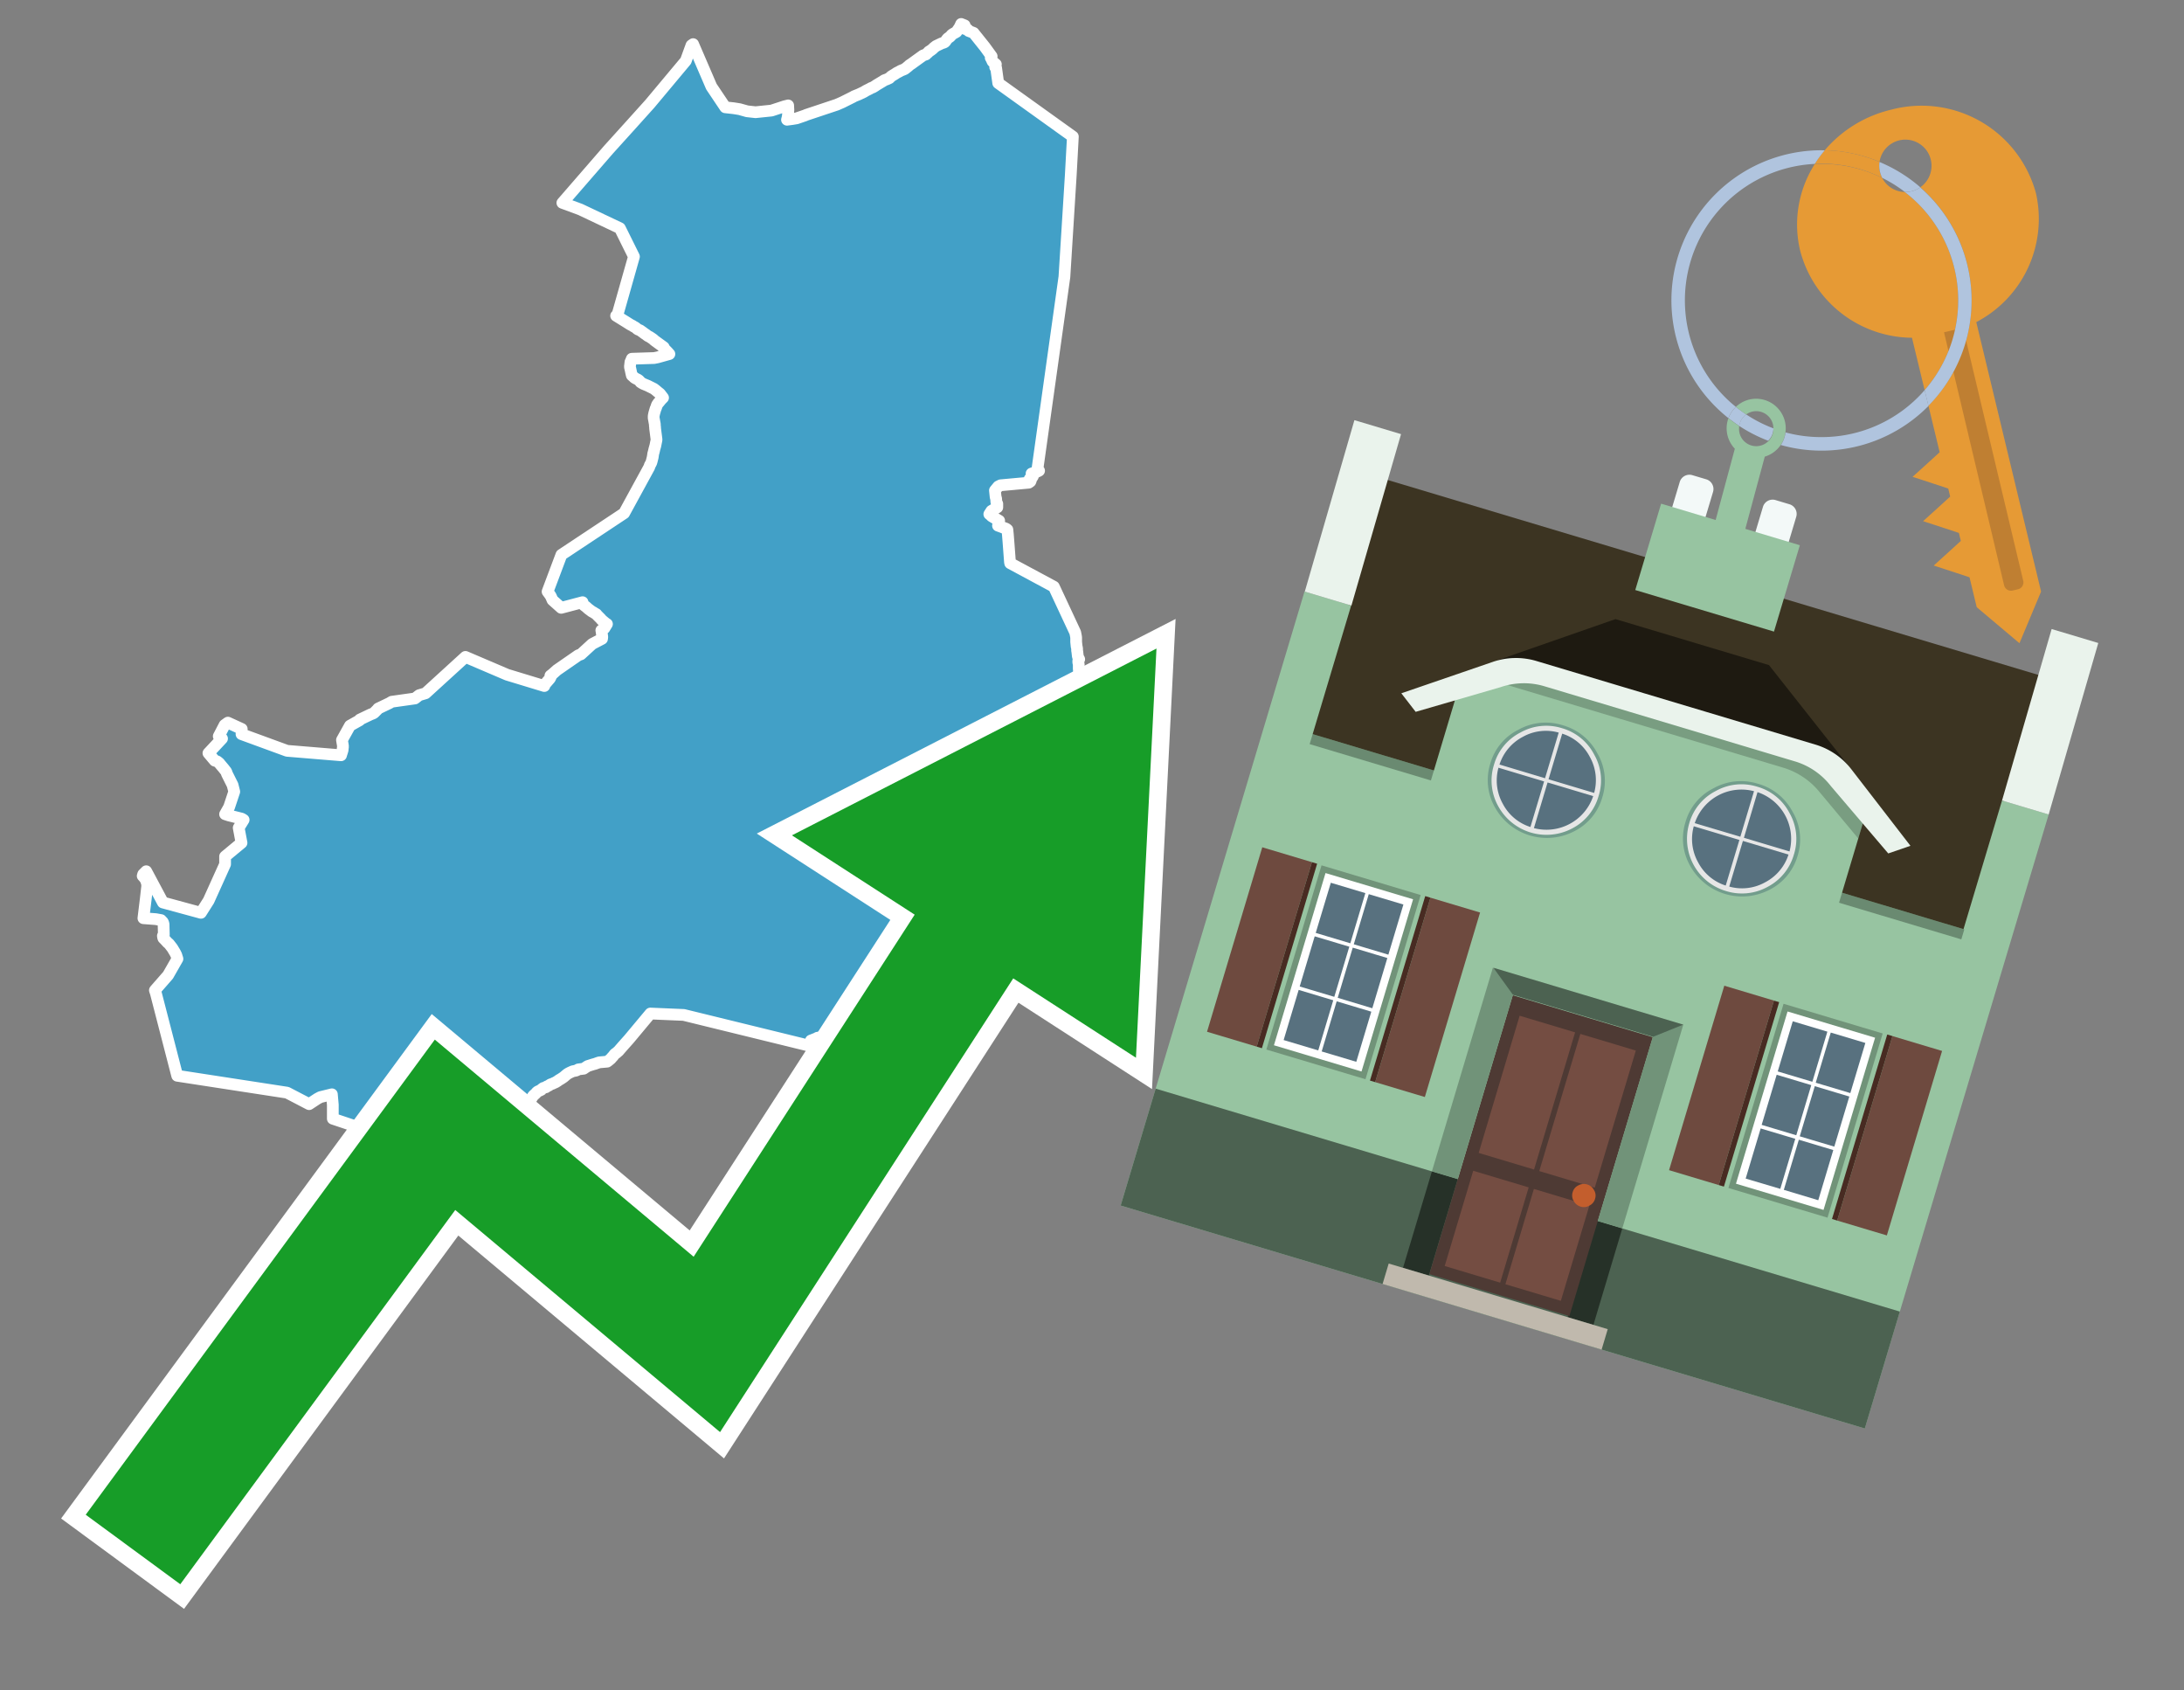
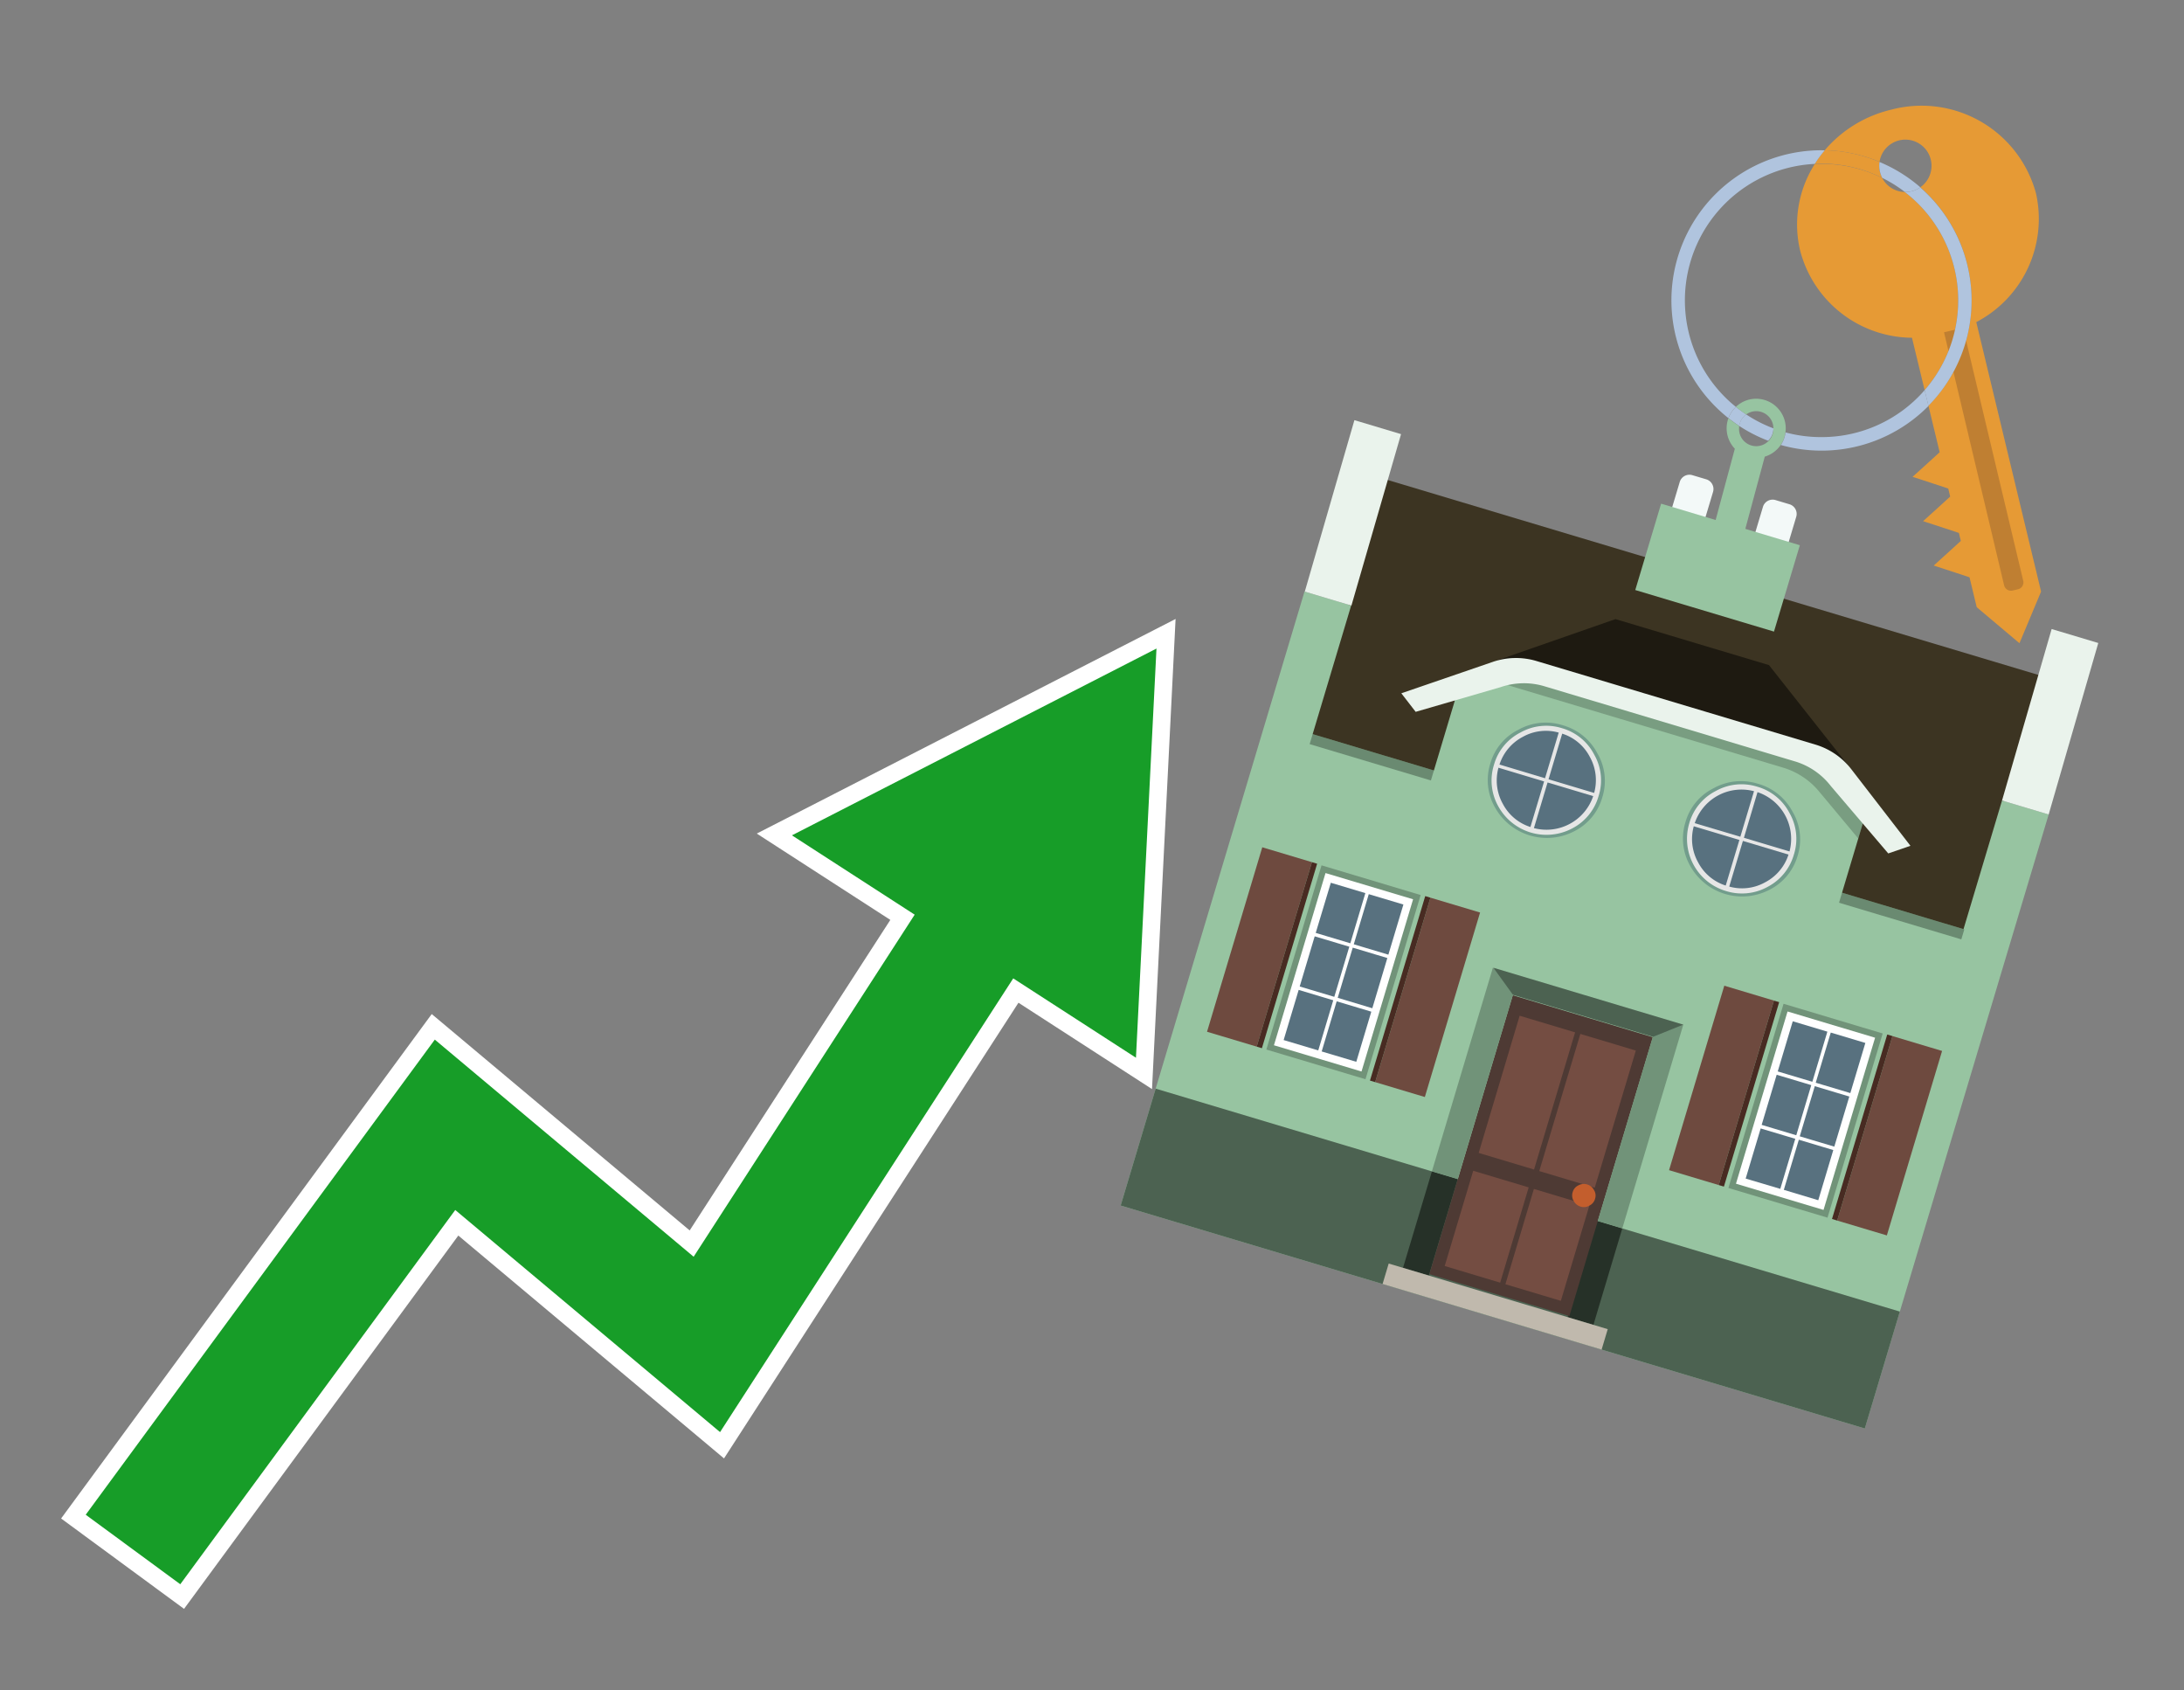
<svg xmlns="http://www.w3.org/2000/svg" id="Text" width="93.05" height="72" viewBox="0 0 93.05 72">
  <rect x="0" y="0" width="93.05" height="72" fill="#808080" stroke="none" />
-   <polygon points="25.86,26.58 25.81,26.55 25.63,26.4 25.6,26.36 25.56,26.32 25.47,26.23 25.44,26.2 25.41,26.16 25.34,26.12 25.28,26.08 25.22,26.05 25.06,25.93 24.96,25.84 24.89,25.79 24.86,25.76 24.83,25.72 24.82,25.69 24.82,25.65 23.91,25.89 23.54,25.56 23.51,25.49 23.47,25.4 23.44,25.35 23.33,25.2 23.92,23.63 26.59,21.86 27.66,19.9 27.69,19.81 27.72,19.76 27.75,19.7 27.77,19.63 27.81,19.47 27.83,19.33 27.86,19.22 27.88,19.13 27.92,18.99 27.93,18.94 27.95,18.84 27.97,18.74 27.97,18.71 27.91,18.24 27.91,18.2 27.9,18.13 27.9,18.07 27.89,18.02 27.87,17.91 27.86,17.85 27.85,17.81 27.85,17.72 27.86,17.67 27.87,17.62 27.88,17.58 27.93,17.41 27.95,17.37 27.99,17.25 28.05,17.16 28.08,17.13 28.12,17.08 28.17,17.02 28.25,16.94 28.22,16.9 28.15,16.81 28.12,16.77 28.02,16.69 27.95,16.63 27.86,16.56 27.7,16.48 27.6,16.43 27.43,16.36 27.37,16.33 27.29,16.28 27.26,16.24 27.22,16.2 27.18,16.17 27.08,16.12 27.03,16.09 27,16.06 26.92,15.99 26.9,15.91 26.86,15.72 26.84,15.64 26.84,15.57 26.85,15.54 26.85,15.49 26.86,15.45 26.86,15.42 26.88,15.38 26.92,15.28 27.87,15.25 28.02,15.22 28.27,15.15 28.52,15.08 28.44,14.99 28.39,14.94 28.27,14.82 28.28,14.79 27.88,14.5 27.84,14.46 27.77,14.41 27.68,14.35 27.6,14.31 27.51,14.24 27.46,14.21 27.41,14.17 27.27,14.07 27.17,14.03 27.1,13.97 27.06,13.94 27,13.91 26.94,13.87 26.86,13.83 26.67,13.71 26.25,13.45 26.31,13.4 27.01,10.93 26.41,9.72 24.72,8.92 23.96,8.64 25.93,6.37 26.88,5.32 26.97,5.22 27.69,4.42 29.22,2.59 29.46,1.93 29.53,1.88 30.31,3.69 30.9,4.57 31.26,4.61 31.51,4.65 31.83,4.74 32.19,4.78 32.87,4.71 33.42,4.53 33.58,4.49 33.59,4.68 33.58,4.81 33.56,4.99 33.53,5.1 33.76,5.07 33.94,5.04 34.29,4.92 34.36,4.89 35.65,4.46 35.88,4.36 35.98,4.31 36.06,4.27 36.28,4.16 36.34,4.13 36.39,4.1 36.59,4.02 36.8,3.92 36.85,3.89 36.9,3.86 37,3.81 37.06,3.78 37.11,3.75 37.19,3.72 37.29,3.66 37.33,3.63 37.53,3.51 37.58,3.48 37.63,3.45 37.67,3.42 37.78,3.38 37.89,3.33 37.93,3.29 37.96,3.26 38.02,3.22 38.12,3.16 38.21,3.1 38.31,3.05 38.38,3.01 38.48,2.97 38.55,2.94 38.7,2.82 38.74,2.78 38.86,2.7 38.9,2.67 39.08,2.54 39.33,2.36 39.45,2.32 39.5,2.27 39.54,2.24 39.57,2.2 39.65,2.15 39.69,2.12 39.73,2.09 39.79,2.03 39.88,1.96 40.11,1.85 40.23,1.81 40.27,1.78 40.31,1.72 40.34,1.68 40.37,1.64 40.41,1.61 40.47,1.57 40.5,1.54 40.54,1.49 40.59,1.45 40.75,1.36 40.88,1.17 40.91,1.11 40.95,1.02 41.1,1.08 41.08,1.2 41.1,1.23 41.23,1.26 41.24,1.29 41.27,1.32 41.48,1.4 41.96,2 42.25,2.4 42.23,2.43 42.21,2.46 42.23,2.49 42.29,2.62 42.43,2.74 42.4,2.86 42.44,2.89 42.53,3.54 45.71,5.82 45.62,7.47 45.35,11.79 44.2,19.98 44.27,20.05 44.19,20.09 43.95,20.17 44.01,20.28 43.98,20.33 43.87,20.4 43.92,20.46 43.9,20.51 43.83,20.56 42.63,20.67 42.53,20.72 42.39,20.89 42.42,21.18 42.44,21.23 42.45,21.38 42.49,21.46 42.49,21.61 42.24,21.76 42.15,21.9 42.19,21.93 42.25,21.99 42.57,22.18 42.54,22.3 42.52,22.39 42.87,22.52 42.92,22.56 42.94,22.76 42.97,23.14 43.03,23.94 43.04,23.99 44.9,24.99 45.81,26.94 45.83,27.04 45.84,27.09 45.85,27.16 45.85,27.26 45.85,27.3 45.85,27.34 45.87,27.54 45.88,27.57 45.89,27.63 45.89,27.71 45.9,27.76 45.92,27.94 45.94,28.01 45.98,28.08 45.94,28.15 45.94,28.21 45.95,28.25 45.96,28.3 45.96,28.35 45.96,28.4 45.96,28.48 45.97,28.59 45.97,28.62 45.97,28.68 45.97,28.85 45.96,28.94 45.95,28.99 45.93,29.08 45.92,29.12 45.91,29.15 45.88,29.25 45.87,29.29 45.86,29.32 45.86,29.35 45.85,29.38 45.85,29.42 45.84,29.47 45.85,29.5 45.85,29.56 45.83,29.68 45.83,29.71 45.82,29.78 45.82,29.82 45.81,29.86 45.81,29.92 45.8,29.99 45.8,30.03 45.79,30.13 45.77,30.26 45.77,30.33 45.75,30.48 45.74,30.57 45.73,30.62 45.71,30.71 45.71,30.75 45.69,30.83 45.69,30.94 45.81,30.97 45.79,31.16 44.41,31.13 43.53,31.09 43.15,31.21 42.72,31.31 42.17,31.49 42.13,31.55 42.1,31.58 42.07,31.63 41.26,32.28 40.86,32.59 40.76,32.83 40.72,32.92 40.4,32.79 40.73,34.34 40.89,34.77 40.69,35.02 40.9,37.17 41.05,38.7 41.14,39.6 41.28,39.67 41.26,39.7 41.23,39.75 41.09,39.9 40.89,40.11 40.77,40.26 40.74,40.3 40.72,40.33 40.64,40.41 40.59,40.48 40.54,40.53 40.29,40.91 40.25,40.96 40.23,41.01 40.21,41.05 40.13,41.11 40.11,41.08 40.03,41.15 39.97,41.21 39.9,41.3 39.85,41.36 39.78,41.48 39.68,41.65 39.66,41.68 39.55,41.84 39.49,41.94 39.44,42.02 39.22,42.26 39.16,42.33 39.14,42.36 39.08,42.41 39.03,42.47 38.97,42.56 38.94,42.59 38.91,42.63 38.87,42.67 38.81,42.74 38.76,42.79 38.73,42.84 38.65,42.97 38.61,43.03 38.58,43.09 38.28,43.34 38.2,43.42 38.18,43.45 38.15,43.49 38.12,43.52 38.1,43.56 38.04,43.64 38,43.67 37.94,43.7 37.78,43.73 37.71,43.76 37.63,43.8 37.53,43.84 36.48,43.88 36.44,43.92 36.39,43.95 36.36,43.98 36.21,44.04 36.19,44.09 36.1,44.01 35.35,44.13 35.19,44.16 34.83,44.2 34.78,44.23 34.55,44.32 34.57,44.36 34.61,44.39 34.64,44.42 34.68,44.45 34.68,44.49 34.6,44.57 29.13,43.23 27.71,43.17 26.8,44.26 26.55,44.54 26.41,44.7 26.35,44.77 26.29,44.82 26.26,44.85 26.21,44.88 26.18,44.91 26.11,45 26.08,45.03 26.02,45.1 25.96,45.15 25.91,45.19 25.87,45.22 25.53,45.25 25.44,45.28 25.36,45.31 25.25,45.34 25.03,45.41 24.99,45.44 24.91,45.49 24.87,45.52 24.64,45.55 24.55,45.6 24.4,45.63 24.29,45.68 24.23,45.71 24.18,45.74 24.14,45.77 24.01,45.88 23.89,45.96 23.82,46 23.75,46.05 23.67,46.1 23.6,46.13 23.54,46.16 23.45,46.19 23.38,46.24 23.29,46.28 23.26,46.31 23.15,46.34 23.08,46.39 23.06,46.42 23,46.45 22.93,46.48 22.88,46.51 22.83,46.57 22.72,46.67 22.7,46.7 22.66,46.76 22.62,46.83 22.59,46.88 22.58,46.91 22.55,46.94 22.57,47 22.58,47.1 22.57,47.13 22.57,47.17 22.58,47.21 22.58,47.26 22.57,47.3 22.56,47.33 22.54,47.37 22.53,47.4 22.53,47.44 22.52,47.48 22.5,47.61 22.54,47.68 22.55,47.71 22.57,47.75 22.64,47.8 22.63,47.84 22.62,47.88 22.62,47.91 22.61,47.94 22.55,47.98 22.55,48.03 22.58,48.06 22.59,48.12 22.61,48.15 22.6,48.19 22.6,48.23 22.61,48.26 22.67,48.29 22.74,48.38 22.79,48.46 22.8,48.55 22.81,48.59 22.79,48.65 22.76,48.74 22.74,48.79 22.71,48.83 22.7,48.86 22.52,49.03 22.21,49.08 22.09,49.12 21.99,49.15 21.96,49.18 21.94,49.21 21.87,49.24 21.69,49.27 21.69,49.3 21.68,49.36 21.64,49.33 21.58,49.4 21.57,49.43 21.43,49.47 21.4,49.5 21.33,49.53 21.25,49.56 21.23,49.59 21.22,49.67 21.21,49.7 21.21,49.75 21.2,49.78 21.2,49.82 21.18,49.85 21.17,49.89 21.16,49.92 21.13,50 21.12,50.04 21.12,50.08 21.04,50.11 21.01,50.14 20.95,50.18 20.87,50.28 20.85,50.32 20.79,50.35 20.7,50.38 20.7,50.42 20.61,50.48 20.57,50.52 20.57,50.56 20.48,50.59 20.45,50.62 20.41,50.66 20.36,50.69 20.35,50.73 20.35,50.81 20.34,50.85 20.27,50.9 20.2,50.95 20.19,50.98 19.53,50.45 19.31,50.25 19.03,49.96 18.63,49.62 17.99,48.99 18,48.93 14.18,47.65 14.18,47.55 14.18,47.06 14.14,46.61 13.65,46.73 13.52,46.8 13.17,47.03 12.23,46.54 7.55,45.82 6.64,42.3 6.6,42.18 7.16,41.54 7.56,40.84 7.51,40.68 7.46,40.58 7.34,40.38 7.2,40.2 7.14,40.15 7.03,40.03 7,40 6.96,39.96 6.95,39.93 6.94,39.86 6.98,39.81 6.97,39.42 6.97,39.38 6.96,39.33 6.94,39.28 6.92,39.25 6.88,39.22 6.86,39.19 6.64,39.15 6.11,39.11 6.21,38.29 6.26,37.85 6.27,37.76 6.27,37.72 6.27,37.65 6.26,37.62 6.25,37.59 6.24,37.56 6.23,37.52 6.22,37.49 6.2,37.46 6.18,37.43 6.16,37.4 6.11,37.34 6.08,37.31 6.1,37.24 6.14,37.2 6.23,37.11 6.94,38.44 8.56,38.88 8.89,38.36 9.59,36.81 9.59,36.48 10.29,35.9 10.17,35.26 10.38,34.92 10.3,34.87 9.74,34.73 9.59,34.68 9.76,34.38 9.98,33.72 9.91,33.44 9.75,33.12 9.67,32.96 9.64,32.87 9.53,32.73 9.37,32.54 9.35,32.51 9.29,32.46 9.25,32.43 9.15,32.4 8.88,32.08 9.46,31.46 9.35,31.4 9.32,31.36 9.57,30.88 9.71,30.78 10.3,31.05 10.29,31.27 12.23,31.98 14.53,32.17 14.54,32.13 14.57,32.04 14.6,31.94 14.6,31.88 14.61,31.84 14.61,31.81 14.61,31.76 14.57,31.52 14.91,30.91 15.32,30.68 15.33,30.65 15.58,30.53 15.79,30.43 15.87,30.4 15.93,30.37 16.08,30.22 16.11,30.18 16.59,29.95 16.69,29.89 17.68,29.75 17.82,29.64 17.86,29.61 18.13,29.53 19.83,27.98 21.61,28.74 23.19,29.22 23.19,29.18 23.3,29.05 23.43,28.9 23.47,28.82 23.45,28.78 23.54,28.71 23.73,28.54 24.64,27.91 24.75,27.87 25.23,27.43 25.65,27.21 25.66,27.13 25.63,26.9 25.62,26.85 25.75,26.76 " fill="#42a0c7" stroke="#fff" stroke-linejoin="round" stroke-width="0.5" />
  <polygon points="49.272 27.624 33.741 35.58 38.97 38.959 29.553 53.529 18.525 44.281 3.652 64.518 7.681 67.479 19.396 51.538 30.678 60.999 43.169 41.673 48.398 45.053 49.272 27.624" fill="none" stroke="#fff" stroke-miterlimit="10" stroke-width="1.5" />
  <polygon points="49.272 27.624 33.741 35.58 38.97 38.959 29.553 53.529 18.525 44.281 3.652 64.518 7.681 67.479 19.396 51.538 30.678 60.999 43.169 41.673 48.398 45.053 49.272 27.624" fill="#179d28" />
  <path d="M80.19,7.577a1.16,1.16,0,0,1-.094-.251,1.114,1.114,0,0,1-.018-.429A6.367,6.367,0,0,0,77.743,6.4a5.269,5.269,0,0,0-.423.577c.1,0,.192-.007.288-.007A5.794,5.794,0,0,1,80.19,7.577Z" fill="#e69a35" />
  <path d="M77.608,6.4A6.394,6.394,0,0,0,73.64,17.81a1.26,1.26,0,0,1,.317-.48A5.821,5.821,0,0,1,77.32,6.981a5.269,5.269,0,0,1,.423-.577Z" fill="#b0c4de" />
  <path d="M84.2,13.72a4.962,4.962,0,0,0,2.545-5.48,5.047,5.047,0,0,0-6.179-3.566A5.322,5.322,0,0,0,77.743,6.4a6.367,6.367,0,0,1,2.335.493,1.114,1.114,0,1,1,1.736,1.084,6.392,6.392,0,0,1,.347,9.3l.479,1.985-.438.4-.716.648.92.3.6.2.082.341-.438.4-.716.648.92.3.605.2.082.341-.438.4-.716.649.92.3.605.2.307,1.274,1.821,1.534.921-2.2Z" fill="#e69a35" />
  <path d="M81.154,8.179a1.115,1.115,0,0,1-.964-.6,5.794,5.794,0,0,0-2.582-.6c-.1,0-.192,0-.288.007a4.783,4.783,0,0,0-.625,3.685,4.962,4.962,0,0,0,4.765,3.715L82,16.617a5.82,5.82,0,0,0-.846-8.438Z" fill="#e69a35" />
  <path d="M74.1,18.142a6.386,6.386,0,0,0,1.232.63.73.73,0,0,0,.224-.527h0a5.783,5.783,0,0,1-1.159-.593A.733.733,0,0,0,74.1,18.142Z" fill="#b0c4de" />
  <path d="M74.4,17.652q-.228-.152-.44-.322a1.26,1.26,0,0,0-.317.48c.148.117.3.228.46.332A.733.733,0,0,1,74.4,17.652Z" fill="#b0c4de" />
  <path d="M74.824,16.984a1.257,1.257,0,0,0-.867.346c.141.114.288.222.44.322a.731.731,0,0,1,1.159.593h0a.732.732,0,1,1-1.463,0,.7.7,0,0,1,.007-.1c-.158-.1-.312-.215-.46-.332a1.258,1.258,0,0,0,.273,1.3l-.979,3.635,1.275.341.98-3.639a1.266,1.266,0,0,0,.681-.5,1.249,1.249,0,0,0,.2-.538,1.328,1.328,0,0,0,.012-.168A1.262,1.262,0,0,0,74.824,16.984Z" fill="#97c4a1" />
  <path d="M85.974,25.1l-.226.053a.3.3,0,0,1-.362-.223l-2.56-10.777.81-.193L86.2,24.736A.3.3,0,0,1,85.974,25.1Z" fill="#bf7f32" />
  <path d="M80.1,7.326a1.16,1.16,0,0,0,.094.251,5.833,5.833,0,0,1,.964.6,1.137,1.137,0,0,0,.287-.031,1.108,1.108,0,0,0,.373-.167A6.371,6.371,0,0,0,80.078,6.9,1.114,1.114,0,0,0,80.1,7.326Z" fill="#b0c4de" />
  <path d="M77.608,18.618a5.836,5.836,0,0,1-1.534-.2,1.24,1.24,0,0,1-.2.537,6.4,6.4,0,0,0,6.291-1.666L82,16.617A5.807,5.807,0,0,1,77.608,18.618Z" fill="#b0c4de" />
  <path d="M81.814,7.981a1.108,1.108,0,0,1-.373.167,1.137,1.137,0,0,1-.287.031A5.82,5.82,0,0,1,82,16.617l.161.667a6.392,6.392,0,0,0-.347-9.3Z" fill="#b0c4de" />
  <polygon points="83.79 39.753 55.78 31.364 58.988 20.404 86.964 28.783 83.79 39.753 83.79 39.753" fill="#3c3422" fill-rule="evenodd" />
  <polygon points="81.705 53.32 87.284 34.692 85.297 34.097 83.656 39.575 55.926 31.269 57.567 25.791 55.579 25.196 47.746 51.348 79.451 60.844 81.705 53.32" fill="#97c4a1" fill-rule="evenodd" />
  <rect x="69.522" y="21.148" width="0.444" height="28.983" transform="translate(15.592 92.226) rotate(-73.326)" opacity="0.3" />
  <polygon points="87.284 34.692 85.297 34.097 87.411 26.793 89.398 27.388 87.284 34.692 87.284 34.692" fill="#eaf3ec" fill-rule="evenodd" />
  <polygon points="57.578 25.794 55.591 25.199 57.705 17.896 59.692 18.491 57.578 25.794 57.578 25.794" fill="#eaf3ec" fill-rule="evenodd" />
  <polygon points="79.451 60.844 80.943 55.865 49.238 46.369 47.747 51.348 79.451 60.844 79.451 60.844" fill="#4c6251" fill-rule="evenodd" />
  <path d="M71.566,20.528l-.522,1.743,1.418.425.523-1.744a.432.432,0,0,0-.289-.536l-.593-.177A.431.431,0,0,0,71.566,20.528Z" fill="#f3f9f8" fill-rule="evenodd" />
  <path d="M75.111,21.589l-.522,1.743,1.418.425.522-1.743a.43.43,0,0,0-.289-.536l-.593-.178A.43.43,0,0,0,75.111,21.589Z" fill="#f3f9f8" fill-rule="evenodd" />
  <polygon points="75.368 28.329 68.829 26.37 63.807 28.121 78.733 32.591 75.368 28.329" fill="#1e1a11" />
  <polygon points="78.248 32.422 64.442 28.287 62.236 28.998 60.064 36.247 77.453 41.455 79.651 34.116 78.248 32.422" fill="#97c4a1" />
  <path d="M77.74,32.516S65.088,28.725,65,28.7l-.938.43,11.892,3.562a3.175,3.175,0,0,1,1.532,1l1.685,2.02.327-1.09Z" fill-rule="evenodd" opacity="0.2" />
  <path d="M77.35,31.716,65.458,28.154a3.041,3.041,0,0,0-1.854.037l-3.9,1.339.611.79,3.626-1.054a3.045,3.045,0,0,1,1.855-.037l10.673,3.2A3.028,3.028,0,0,1,78,33.477l2.45,2.874.945-.325-2.518-3.26A3.036,3.036,0,0,0,77.35,31.716Z" fill="#eaf3ec" />
  <polygon points="76.683 23.223 70.773 21.453 69.671 25.132 75.581 26.902 76.683 23.223 76.683 23.223" fill="#97c4a1" fill-rule="evenodd" />
  <g id="Symbol_9_0_Layer2_0_MEMBER_8_MEMBER_21_MEMBER_0_FILL" data-name="Symbol 9 0 Layer2 0 MEMBER 8 MEMBER 21 MEMBER 0 FILL">
    <path d="M66.584,30.892a2.39,2.39,0,0,0-1.891.189,2.317,2.317,0,0,0-1.2,1.448A2.345,2.345,0,0,0,63.7,34.4a2.528,2.528,0,0,0,3.367,1.008,2.339,2.339,0,0,0,1.2-1.447,2.313,2.313,0,0,0-.208-1.87A2.394,2.394,0,0,0,66.584,30.892Z" fill="#729d8c" />
  </g>
  <g id="Symbol_9_0_Layer2_0_MEMBER_8_MEMBER_21_MEMBER_1_FILL" data-name="Symbol 9 0 Layer2 0 MEMBER 8 MEMBER 21 MEMBER 1 FILL">
    <path d="M66.547,31.016a2.241,2.241,0,0,0-1.769.185,2.213,2.213,0,0,0-1.127,1.376,2.239,2.239,0,0,0,.185,1.768,2.341,2.341,0,0,0,3.145.942,2.234,2.234,0,0,0,1.126-1.376,2.207,2.207,0,0,0-.185-1.768A2.237,2.237,0,0,0,66.547,31.016Z" fill="#e6e6e6" />
  </g>
  <g id="Symbol_9_0_Layer2_0_MEMBER_8_MEMBER_21_MEMBER_2_MEMBER_0_FILL" data-name="Symbol 9 0 Layer2 0 MEMBER 8 MEMBER 21 MEMBER 2 MEMBER 0 FILL">
    <path d="M65.787,33.284,63.843,32.7a2.036,2.036,0,0,0,.186,1.539,2.015,2.015,0,0,0,1.175.986Z" fill="#58717f" />
  </g>
  <g id="Symbol_9_0_Layer2_0_MEMBER_8_MEMBER_21_MEMBER_2_MEMBER_1_FILL" data-name="Symbol 9 0 Layer2 0 MEMBER 8 MEMBER 21 MEMBER 2 MEMBER 1 FILL">
    <path d="M65.827,33.148l.582-1.944a2.01,2.01,0,0,0-1.523.178,2.037,2.037,0,0,0-1,1.183Z" fill="#58717f" />
  </g>
  <g id="Symbol_9_0_Layer2_0_MEMBER_8_MEMBER_21_MEMBER_2_MEMBER_2_FILL" data-name="Symbol 9 0 Layer2 0 MEMBER 8 MEMBER 21 MEMBER 2 MEMBER 2 FILL">
    <path d="M67.878,33.91l-1.943-.582-.582,1.944a2.1,2.1,0,0,0,2.525-1.362Z" fill="#58717f" />
  </g>
  <g id="Symbol_9_0_Layer2_0_MEMBER_8_MEMBER_21_MEMBER_2_MEMBER_3_FILL" data-name="Symbol 9 0 Layer2 0 MEMBER 8 MEMBER 21 MEMBER 2 MEMBER 3 FILL">
    <path d="M66.558,31.249l-.582,1.943,1.943.582a2.031,2.031,0,0,0-.186-1.539A2.009,2.009,0,0,0,66.558,31.249Z" fill="#58717f" />
  </g>
  <g id="Symbol_9_0_Layer2_0_MEMBER_8_MEMBER_21_MEMBER_0_FILL-2" data-name="Symbol 9 0 Layer2 0 MEMBER 8 MEMBER 21 MEMBER 0 FILL">
    <path d="M74.9,33.384a2.4,2.4,0,0,0-1.891.189,2.316,2.316,0,0,0-1.2,1.448,2.341,2.341,0,0,0,.209,1.87A2.527,2.527,0,0,0,75.387,37.9a2.345,2.345,0,0,0,1.2-1.447,2.314,2.314,0,0,0-.209-1.87A2.389,2.389,0,0,0,74.9,33.384Z" fill="#729d8c" />
  </g>
  <g id="Symbol_9_0_Layer2_0_MEMBER_8_MEMBER_21_MEMBER_1_FILL-2" data-name="Symbol 9 0 Layer2 0 MEMBER 8 MEMBER 21 MEMBER 1 FILL">
    <path d="M74.867,33.508a2.239,2.239,0,0,0-1.768.185,2.21,2.21,0,0,0-1.127,1.376,2.316,2.316,0,0,0,1.564,2.883,2.261,2.261,0,0,0,1.765-.173A2.237,2.237,0,0,0,76.428,36.4a2.209,2.209,0,0,0-.185-1.769A2.239,2.239,0,0,0,74.867,33.508Z" fill="#e6e6e6" />
  </g>
  <g id="Symbol_9_0_Layer2_0_MEMBER_8_MEMBER_21_MEMBER_2_MEMBER_0_FILL-2" data-name="Symbol 9 0 Layer2 0 MEMBER 8 MEMBER 21 MEMBER 2 MEMBER 0 FILL">
    <path d="M74.107,35.776l-1.943-.582a2.031,2.031,0,0,0,.186,1.539,2.009,2.009,0,0,0,1.175.986Z" fill="#58717f" />
  </g>
  <g id="Symbol_9_0_Layer2_0_MEMBER_8_MEMBER_21_MEMBER_2_MEMBER_1_FILL-2" data-name="Symbol 9 0 Layer2 0 MEMBER 8 MEMBER 21 MEMBER 2 MEMBER 1 FILL">
    <path d="M74.148,35.64,74.73,33.7a2.1,2.1,0,0,0-2.525,1.362Z" fill="#58717f" />
  </g>
  <g id="Symbol_9_0_Layer2_0_MEMBER_8_MEMBER_21_MEMBER_2_MEMBER_2_FILL-2" data-name="Symbol 9 0 Layer2 0 MEMBER 8 MEMBER 21 MEMBER 2 MEMBER 2 FILL">
    <path d="M76.2,36.4l-1.943-.582-.582,1.944a2.015,2.015,0,0,0,1.523-.178A2.036,2.036,0,0,0,76.2,36.4Z" fill="#58717f" />
  </g>
  <g id="Symbol_9_0_Layer2_0_MEMBER_8_MEMBER_21_MEMBER_2_MEMBER_3_FILL-2" data-name="Symbol 9 0 Layer2 0 MEMBER 8 MEMBER 21 MEMBER 2 MEMBER 3 FILL">
    <path d="M74.879,33.741,74.3,35.684l1.943.582a2.1,2.1,0,0,0-1.361-2.525Z" fill="#58717f" />
  </g>
  <polygon points="51.426 43.946 53.542 44.58 55.896 36.723 53.78 36.089 51.426 43.946 51.426 43.946" fill="#6e4a3f" fill-rule="evenodd" />
  <polygon points="53.542 44.58 53.764 44.647 56.117 36.789 55.896 36.723 53.542 44.58 53.542 44.58" fill="#482b22" fill-rule="evenodd" />
  <polygon points="60.706 46.726 58.59 46.092 60.943 38.235 63.059 38.868 60.706 46.726 60.706 46.726" fill="#6e4a3f" fill-rule="evenodd" />
  <polygon points="58.59 46.092 58.368 46.026 60.722 38.168 60.943 38.235 58.59 46.092 58.59 46.092" fill="#482b22" fill-rule="evenodd" />
  <rect x="53.146" y="39.209" width="8.19" height="4.408" transform="translate(1.145 84.365) rotate(-73.326)" fill="#719379" />
  <polygon points="60.205 38.304 56.474 37.187 54.277 44.522 58.008 45.639 60.205 38.304 60.205 38.304" fill="#fff" fill-rule="evenodd" />
  <path d="M59.792,38.527l-.64,2.136-1.474-.442.639-2.135,1.475.441Zm-1.621-.485-.64,2.136-1.474-.442L56.7,37.6l1.474.442Zm-2.158,1.84,1.475.441-.64,2.136-1.474-.441.639-2.136Zm-.683,2.282,1.474.441-.639,2.136L54.69,44.3l.64-2.135Zm.981,2.621.639-2.136,1.475.442-.64,2.135-1.474-.441Zm2.158-1.84L56.994,42.5l.64-2.136,1.474.442-.639,2.136Z" fill="#58717f" fill-rule="evenodd" />
  <polygon points="80.39 52.621 78.274 51.988 80.628 44.13 82.743 44.764 80.39 52.621 80.39 52.621" fill="#6e4a3f" fill-rule="evenodd" />
  <polygon points="78.274 51.988 78.053 51.921 80.406 44.064 80.628 44.13 78.274 51.988 78.274 51.988" fill="#482b22" fill-rule="evenodd" />
  <polygon points="71.111 49.842 73.227 50.476 75.58 42.619 73.464 41.985 71.111 49.842 71.111 49.842" fill="#6e4a3f" fill-rule="evenodd" />
  <polygon points="73.227 50.476 73.448 50.542 75.802 42.685 75.58 42.619 73.227 50.476 73.227 50.476" fill="#482b22" fill-rule="evenodd" />
  <rect x="72.83" y="45.105" width="8.19" height="4.408" transform="translate(9.534 107.426) rotate(-73.326)" fill="#719379" />
  <polygon points="76.159 43.083 79.889 44.2 77.692 51.535 73.962 50.418 76.159 43.083 76.159 43.083" fill="#fff" fill-rule="evenodd" />
  <path d="M76.381,43.5l1.475.442-.64,2.135-1.475-.441.64-2.136ZM78,43.981l1.474.442-.64,2.136-1.474-.442L78,43.981Zm.791,2.724-.64,2.135L76.679,48.4l.64-2.136,1.474.442Zm-.684,2.282-.639,2.135L76,50.68l.64-2.135,1.474.442Zm-2.26,1.65L74.375,50.2l.639-2.135,1.475.441-.64,2.136Zm-.791-2.724.64-2.135,1.474.441-.639,2.136-1.475-.442Z" fill="#58717f" fill-rule="evenodd" />
  <polygon points="67.888 56.431 69.118 52.323 68.019 51.994 66.789 56.102 67.888 56.431 67.888 56.431" fill="#263128" fill-rule="evenodd" />
  <polygon points="60.877 54.331 62.108 50.223 61.007 49.894 59.776 54.002 60.877 54.331 60.877 54.331" fill="#263128" fill-rule="evenodd" />
  <g id="Symbol_9_0_Layer2_0_MEMBER_8_MEMBER_12_MEMBER_0_FILL" data-name="Symbol 9 0 Layer2 0 MEMBER 8 MEMBER 12 MEMBER 0 FILL">
    <path d="M70.418,44.178l-5.965-1.786L60.9,54.27l5.964,1.786Z" fill="#4e3a34" />
  </g>
  <g id="Symbol_9_0_Layer2_0_MEMBER_8_MEMBER_12_MEMBER_1_MEMBER_0_FILL" data-name="Symbol 9 0 Layer2 0 MEMBER 8 MEMBER 12 MEMBER 1 MEMBER 0 FILL">
    <path d="M65.358,49.815l1.75-5.843-2.363-.708L63,49.107Z" fill="#744d42" />
  </g>
  <g id="Symbol_9_0_Layer2_0_MEMBER_8_MEMBER_12_MEMBER_1_MEMBER_1_FILL" data-name="Symbol 9 0 Layer2 0 MEMBER 8 MEMBER 12 MEMBER 1 MEMBER 1 FILL">
    <path d="M67.331,44.039l-1.75,5.842,2.364.708,1.75-5.842Z" fill="#744d42" />
  </g>
  <g id="Symbol_9_0_Layer2_0_MEMBER_8_MEMBER_12_MEMBER_2_MEMBER_0_FILL" data-name="Symbol 9 0 Layer2 0 MEMBER 8 MEMBER 12 MEMBER 2 MEMBER 0 FILL">
    <path d="M63.915,54.633l1.215-4.058-2.363-.707-1.215,4.057Z" fill="#744d42" />
  </g>
  <g id="Symbol_9_0_Layer2_0_MEMBER_8_MEMBER_12_MEMBER_2_MEMBER_1_FILL" data-name="Symbol 9 0 Layer2 0 MEMBER 8 MEMBER 12 MEMBER 2 MEMBER 1 FILL">
    <path d="M66.5,55.407l1.215-4.057-2.363-.708L64.138,54.7Z" fill="#744d42" />
  </g>
  <g id="Symbol_9_0_Layer2_0_MEMBER_8_MEMBER_13_FILL" data-name="Symbol 9 0 Layer2 0 MEMBER 8 MEMBER 13 FILL">
    <path d="M67.959,51.058a.439.439,0,0,0-.045-.367.487.487,0,0,0-.669-.2.445.445,0,0,0-.239.282.457.457,0,0,0,.041.378.481.481,0,0,0,.293.242.459.459,0,0,0,.377-.042A.453.453,0,0,0,67.959,51.058Z" fill="#c35e2d" />
  </g>
  <g id="Symbol_9_0_Layer2_0_MEMBER_8_MEMBER_14_FILL" data-name="Symbol 9 0 Layer2 0 MEMBER 8 MEMBER 14 FILL">
    <path d="M64.557,42.047l-.951-.833-2.6,8.68,1.1.329Z" fill="#719379" />
  </g>
  <g id="Symbol_9_0_Layer2_0_MEMBER_8_MEMBER_15_FILL" data-name="Symbol 9 0 Layer2 0 MEMBER 8 MEMBER 15 FILL">
    <path d="M71.718,43.643l-1.2.19L68.072,52.01l1.046.313Z" fill="#719379" />
  </g>
  <g id="Symbol_9_0_Layer2_0_MEMBER_8_MEMBER_16_FILL" data-name="Symbol 9 0 Layer2 0 MEMBER 8 MEMBER 16 FILL">
    <path d="M63.627,41.22l.836,1.156,5.961,1.786,1.294-.519Z" fill="#4c6251" />
  </g>
  <polygon points="58.905 54.69 59.166 53.819 68.498 56.614 68.237 57.485 58.905 54.69 58.905 54.69" fill="#c0b9ad" fill-rule="evenodd" />
</svg>